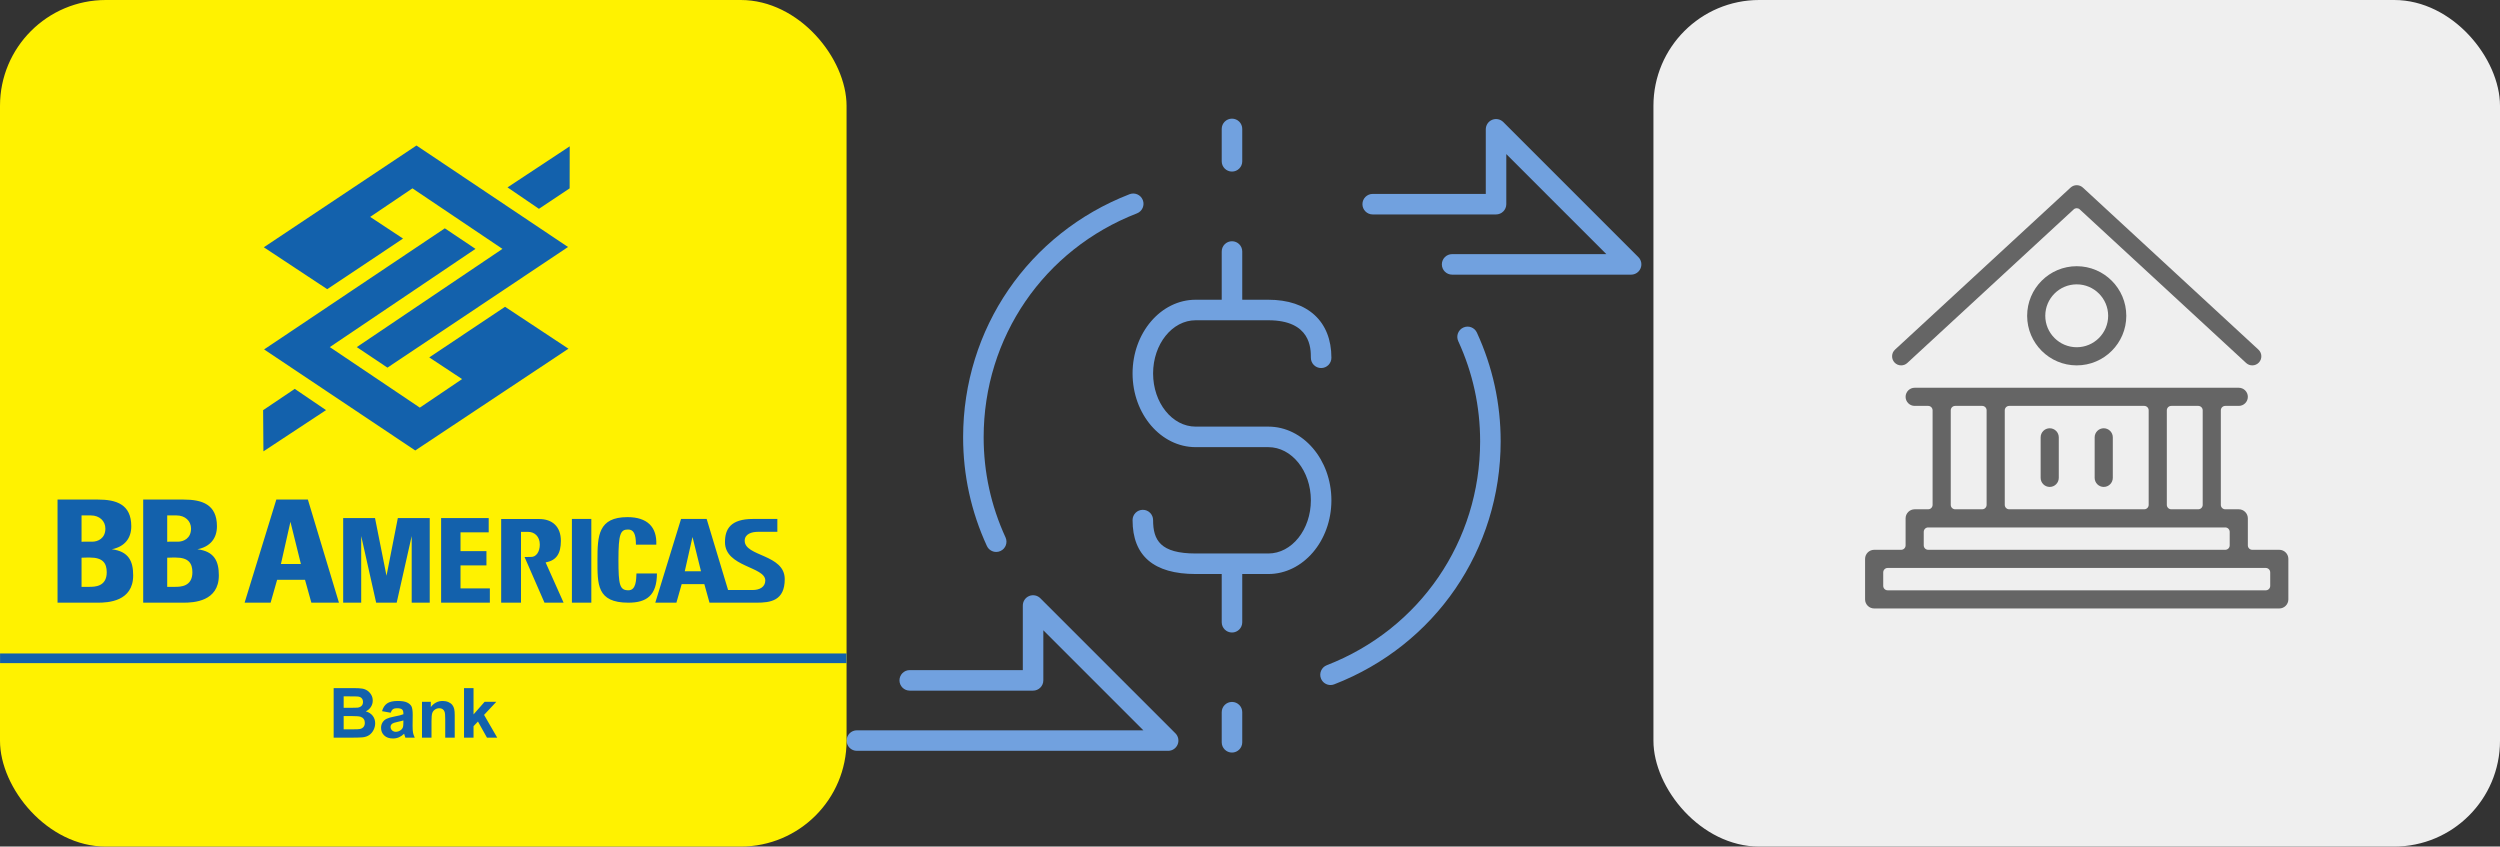
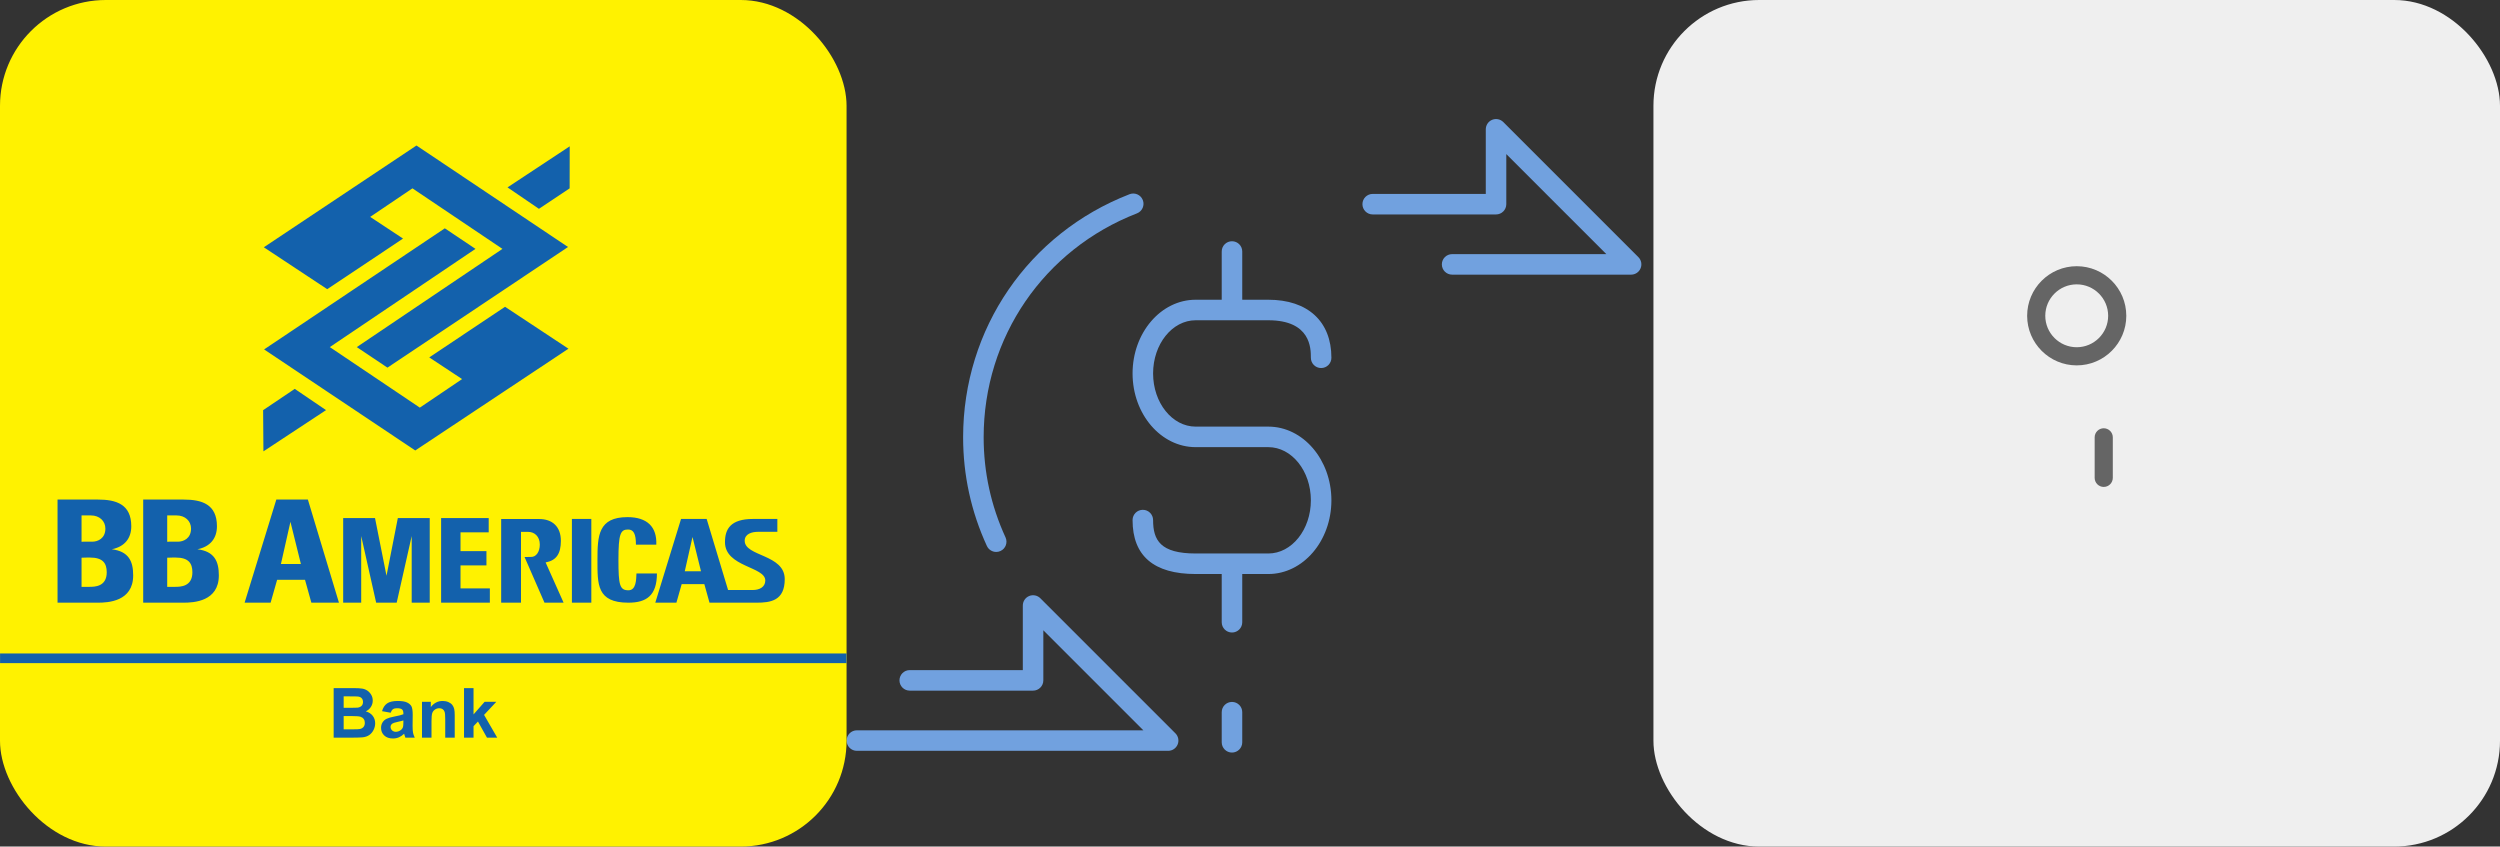
<svg xmlns="http://www.w3.org/2000/svg" width="189px" height="64px" viewBox="0 0 189 64">
  <rect x="0" y="0" width="189" height="64" fill="#333333" stroke="none" />
  <title>Group 11</title>
  <desc>Created with Sketch.</desc>
  <defs />
  <g id="Page-1" stroke="none" stroke-width="1" fill="none" fill-rule="evenodd">
    <g id="learn-more-send-transfers-en" transform="translate(-1018, -1245)">
      <g id="Group-11" transform="translate(1018, 1245)">
        <rect id="Rectangle-5-Copy-2" fill="#EFEFEF" x="125" y="0" width="64" height="64" rx="8" />
        <g id="Page-1-Copy-2" transform="translate(64, 8)" fill="#71A1DF">
          <path d="M31.884,24.252 L26.392,24.252 C24.617,24.252 23.174,22.449 23.174,20.232 C23.174,18.015 24.617,16.212 26.392,16.212 L31.884,16.212 C35.102,16.212 35.102,18.347 35.102,19.048 C35.102,19.477 35.449,19.824 35.878,19.824 C36.306,19.824 36.654,19.477 36.654,19.048 C36.654,16.3 34.871,14.66 31.884,14.66 L29.914,14.66 L29.914,11.014 C29.914,10.585 29.567,10.238 29.138,10.238 C28.709,10.238 28.362,10.585 28.362,11.014 L28.362,14.66 L26.392,14.66 C23.762,14.66 21.622,17.16 21.622,20.232 C21.622,23.304 23.762,25.804 26.392,25.804 L31.884,25.804 C33.658,25.804 35.102,27.607 35.102,29.824 C35.102,32.04 33.658,33.844 31.884,33.844 L26.392,33.844 C23.721,33.844 23.174,32.834 23.174,31.318 C23.174,30.889 22.826,30.542 22.398,30.542 C21.97,30.542 21.622,30.889 21.622,31.318 C21.622,34.024 23.227,35.396 26.392,35.396 L28.362,35.396 L28.362,39.042 C28.362,39.47 28.709,39.818 29.138,39.818 C29.567,39.818 29.914,39.47 29.914,39.042 L29.914,35.396 L31.884,35.396 C34.514,35.396 36.654,32.896 36.654,29.824 C36.654,26.752 34.514,24.252 31.884,24.252" id="Fill-1" />
          <path d="M11.314,33.727 C11.422,33.727 11.532,33.704 11.637,33.656 C12.027,33.477 12.197,33.016 12.018,32.627 C10.92,30.238 10.364,27.691 10.364,25.057 C10.364,17.507 14.914,10.863 21.955,8.13 C22.354,7.975 22.552,7.525 22.397,7.126 C22.242,6.726 21.792,6.528 21.393,6.683 C13.751,9.649 8.812,16.862 8.812,25.057 C8.812,27.917 9.416,30.682 10.608,33.275 C10.739,33.559 11.02,33.727 11.314,33.727" id="Fill-3" />
-           <path d="M46.625,16.763 C46.235,16.942 46.064,17.402 46.244,17.792 C47.342,20.18 47.898,22.727 47.898,25.362 C47.898,32.912 43.348,39.556 36.307,42.289 C35.908,42.444 35.709,42.893 35.864,43.293 C35.984,43.6 36.277,43.788 36.588,43.788 C36.681,43.788 36.776,43.771 36.868,43.735 C44.511,40.769 49.45,33.557 49.45,25.362 C49.45,22.502 48.845,19.736 47.653,17.144 C47.475,16.755 47.015,16.583 46.625,16.763" id="Fill-5" />
          <path d="M59.861,11.439 L49.649,1.227 C49.428,1.006 49.095,0.939 48.803,1.059 C48.514,1.179 48.325,1.462 48.325,1.776 L48.325,6.66 L39.776,6.66 C39.347,6.66 39,7.007 39,7.436 C39,7.864 39.347,8.212 39.776,8.212 L49.1,8.212 C49.529,8.212 49.876,7.864 49.876,7.436 L49.876,3.649 L57.439,11.212 L45.779,11.212 C45.351,11.212 45.004,11.559 45.004,11.988 C45.004,12.416 45.351,12.763 45.779,12.763 L59.312,12.763 C59.626,12.763 59.909,12.574 60.029,12.284 C60.149,11.994 60.083,11.661 59.861,11.439" id="Fill-7" />
          <path d="M14.649,37.227 C14.428,37.006 14.095,36.939 13.803,37.059 C13.514,37.179 13.325,37.462 13.325,37.776 L13.325,42.66 L4.776,42.66 C4.347,42.66 4,43.007 4,43.436 C4,43.864 4.347,44.212 4.776,44.212 L14.1,44.212 C14.529,44.212 14.876,43.864 14.876,43.436 L14.876,39.649 L22.439,47.212 L0.779,47.212 C0.351,47.212 0.004,47.559 0.004,47.988 C0.004,48.416 0.351,48.763 0.779,48.763 L24.312,48.763 C24.626,48.763 24.909,48.574 25.029,48.284 C25.149,47.994 25.083,47.661 24.861,47.439 L14.649,37.227 Z" id="Fill-7-Copy" />
-           <path d="M29.138,4.971 C29.567,4.971 29.914,4.623 29.914,4.195 L29.914,1.746 C29.914,1.318 29.567,0.97 29.138,0.97 C28.709,0.97 28.362,1.318 28.362,1.746 L28.362,4.195 C28.362,4.623 28.709,4.971 29.138,4.971" id="Fill-10" />
          <path d="M29.138,45.066 C28.709,45.066 28.362,45.413 28.362,45.842 L28.362,48.118 C28.362,48.546 28.709,48.894 29.138,48.894 C29.567,48.894 29.914,48.546 29.914,48.118 L29.914,45.842 C29.914,45.413 29.567,45.066 29.138,45.066" id="Fill-14" />
        </g>
        <g id="Page-1-Copy-15" transform="translate(141, 14)" fill="#656565">
-           <path d="M6.812,16.686 C6.626,16.686 6.477,16.836 6.477,17.021 L6.477,24.168 C6.477,24.353 6.626,24.502 6.812,24.502 L8.853,24.502 C9.038,24.502 9.188,24.353 9.188,24.168 L9.188,17.021 C9.188,16.836 9.038,16.686 8.853,16.686 L6.812,16.686 Z M10.895,16.686 C10.71,16.686 10.56,16.836 10.56,17.021 L10.56,24.168 C10.56,24.353 10.71,24.502 10.895,24.502 L21.104,24.502 C21.29,24.502 21.44,24.353 21.44,24.168 L21.44,17.021 C21.44,16.836 21.29,16.686 21.104,16.686 L10.895,16.686 Z M23.147,16.686 C22.962,16.686 22.812,16.836 22.812,17.021 L22.812,24.168 C22.812,24.353 22.962,24.502 23.147,24.502 L25.188,24.502 C25.373,24.502 25.524,24.353 25.524,24.168 L25.524,17.021 C25.524,16.836 25.373,16.686 25.188,16.686 L23.147,16.686 Z M4.77,25.874 C4.585,25.874 4.435,26.024 4.435,26.21 L4.435,27.231 C4.435,27.415 4.585,27.565 4.77,27.565 L27.23,27.565 C27.415,27.565 27.565,27.415 27.565,27.231 L27.565,26.21 C27.565,26.024 27.415,25.874 27.23,25.874 L4.77,25.874 Z M1.707,28.937 C1.522,28.937 1.372,29.087 1.372,29.272 L1.372,30.293 C1.372,30.478 1.522,30.628 1.707,30.628 L30.293,30.628 C30.478,30.628 30.628,30.478 30.628,30.293 L30.628,29.272 C30.628,29.087 30.478,28.937 30.293,28.937 L1.707,28.937 Z M0.686,32 C0.308,32 -9.6969697e-05,31.692 -9.6969697e-05,31.314 L-9.6969697e-05,28.251 C-9.6969697e-05,27.873 0.308,27.565 0.686,27.565 L2.728,27.565 C2.913,27.565 3.063,27.415 3.063,27.231 L3.063,25.188 C3.063,24.81 3.371,24.502 3.749,24.502 L4.77,24.502 C4.955,24.502 5.104,24.353 5.104,24.168 L5.104,17.021 C5.104,16.836 4.955,16.686 4.77,16.686 L3.749,16.686 C3.371,16.686 3.063,16.378 3.063,16 C3.063,15.622 3.371,15.314 3.749,15.314 L28.252,15.314 C28.629,15.314 28.937,15.622 28.937,16 C28.937,16.378 28.629,16.686 28.252,16.686 L27.23,16.686 C27.045,16.686 26.895,16.836 26.895,17.021 L26.895,24.168 C26.895,24.353 27.045,24.502 27.23,24.502 L28.252,24.502 C28.629,24.502 28.937,24.81 28.937,25.188 L28.937,27.231 C28.937,27.415 29.087,27.565 29.272,27.565 L31.314,27.565 C31.692,27.565 32,27.873 32,28.251 L32,31.314 C32,31.692 31.692,32 31.314,32 L0.686,32 Z" id="Fill-1" />
-           <path d="M29.272,13.623 C29.099,13.623 28.934,13.558 28.807,13.441 L16.227,1.829 C16.163,1.77 16.081,1.74 16,1.74 C15.919,1.74 15.837,1.77 15.773,1.829 L3.193,13.44 C3.066,13.558 2.9,13.623 2.727,13.623 C2.534,13.623 2.355,13.545 2.224,13.403 C2.099,13.268 2.035,13.093 2.043,12.909 C2.05,12.726 2.128,12.557 2.262,12.433 L15.535,0.182 C15.662,0.065 15.828,-0 16,-0 C16.173,-0 16.338,0.065 16.466,0.182 L29.738,12.433 C29.872,12.557 29.95,12.726 29.957,12.909 C29.965,13.093 29.901,13.268 29.776,13.403 C29.647,13.543 29.464,13.623 29.272,13.623" id="Fill-4" />
          <path d="M16,7.497 C14.689,7.497 13.623,8.563 13.623,9.874 C13.623,11.184 14.689,12.251 16,12.251 C17.311,12.251 18.377,11.184 18.377,9.874 C18.377,8.563 17.311,7.497 16,7.497 M16,13.623 C13.933,13.623 12.252,11.941 12.252,9.874 C12.252,7.807 13.933,6.125 16,6.125 C18.067,6.125 19.748,7.807 19.748,9.874 C19.748,11.941 18.067,13.623 16,13.623" id="Fill-7" />
-           <path d="M13.958,22.812 C13.58,22.812 13.272,22.504 13.272,22.125 L13.272,19.063 C13.272,18.685 13.58,18.377 13.958,18.377 C14.336,18.377 14.644,18.685 14.644,19.063 L14.644,22.125 C14.644,22.504 14.336,22.812 13.958,22.812" id="Fill-9" />
          <path d="M18.042,22.812 C17.664,22.812 17.356,22.504 17.356,22.125 L17.356,19.063 C17.356,18.685 17.664,18.377 18.042,18.377 C18.42,18.377 18.728,18.685 18.728,19.063 L18.728,22.125 C18.728,22.504 18.42,22.812 18.042,22.812" id="Fill-11" />
        </g>
        <g id="Group-5-Copy-7">
          <rect id="Rectangle-5" fill="#FFF200" x="0" y="0" width="64" height="64" rx="8" />
          <path d="M0.004,50.132 L63.996,50.132 L63.996,49.404 L0.004,49.404 L0.004,50.132 Z M24.648,31.005 L22.283,29.399 L19.892,31.009 L19.915,34.123 L24.648,31.005 Z M30.468,18.036 L27.985,16.397 L31.181,14.239 L37.985,18.816 L26.973,26.241 L29.291,27.794 L42.941,18.673 L31.485,11 L19.945,18.694 L24.738,21.862 L30.468,18.036 Z M30.495,54.608 C30.495,54.78 30.485,54.897 30.467,54.958 C30.439,55.052 30.382,55.131 30.295,55.196 C30.178,55.281 30.054,55.324 29.925,55.324 C29.809,55.324 29.713,55.287 29.639,55.214 C29.564,55.141 29.526,55.054 29.526,54.953 C29.526,54.851 29.573,54.767 29.667,54.7 C29.728,54.659 29.858,54.618 30.058,54.575 C30.257,54.532 30.403,54.496 30.495,54.465 L30.495,54.608 Z M31.192,54.877 L31.2,54.038 C31.2,53.726 31.168,53.512 31.104,53.395 C31.04,53.279 30.93,53.182 30.773,53.107 C30.617,53.031 30.378,52.993 30.058,52.993 C29.705,52.993 29.439,53.056 29.26,53.182 C29.081,53.308 28.955,53.502 28.882,53.765 L29.534,53.882 C29.578,53.756 29.636,53.668 29.707,53.618 C29.779,53.567 29.879,53.542 30.007,53.542 C30.196,53.542 30.324,53.572 30.393,53.631 C30.461,53.689 30.495,53.788 30.495,53.926 L30.495,53.997 C30.365,54.052 30.133,54.111 29.797,54.174 C29.548,54.221 29.358,54.277 29.226,54.341 C29.094,54.405 28.991,54.497 28.918,54.617 C28.844,54.737 28.808,54.874 28.808,55.027 C28.808,55.259 28.888,55.451 29.049,55.603 C29.21,55.754 29.431,55.83 29.71,55.83 C29.868,55.83 30.018,55.8 30.157,55.741 C30.297,55.681 30.428,55.591 30.551,55.472 C30.556,55.486 30.565,55.514 30.577,55.557 C30.604,55.65 30.627,55.721 30.646,55.769 L31.356,55.769 C31.293,55.639 31.25,55.518 31.227,55.404 C31.204,55.291 31.192,55.115 31.192,54.877 L31.192,54.877 Z M36.946,40.246 L36.946,39.164 L33.348,39.164 L33.348,45.563 L37.033,45.563 L37.033,44.485 L34.815,44.485 L34.815,42.743 L36.775,42.743 L36.775,41.665 L34.815,41.665 L34.815,40.246 L36.946,40.246 Z M34.197,53.297 C34.13,53.208 34.031,53.135 33.9,53.078 C33.768,53.021 33.624,52.993 33.465,52.993 C33.105,52.993 32.807,53.146 32.57,53.453 L32.57,53.054 L31.903,53.054 L31.903,55.769 L32.621,55.769 L32.621,54.539 C32.621,54.236 32.64,54.028 32.676,53.915 C32.713,53.803 32.781,53.713 32.88,53.645 C32.978,53.576 33.09,53.542 33.214,53.542 C33.312,53.542 33.395,53.566 33.464,53.614 C33.533,53.662 33.583,53.728 33.613,53.815 C33.644,53.901 33.659,54.09 33.659,54.383 L33.659,55.769 L34.377,55.769 L34.377,54.082 C34.377,53.872 34.364,53.711 34.338,53.599 C34.311,53.486 34.265,53.385 34.197,53.297 L34.197,53.297 Z M37.524,53.054 L36.64,53.054 L35.799,54.01 L35.799,52.021 L35.08,52.021 L35.08,55.769 L35.799,55.769 L35.799,54.9 L36.134,54.549 L36.816,55.769 L37.591,55.769 L36.596,54.046 L37.524,53.054 Z M38.181,23.193 L32.452,27.02 L34.934,28.659 L31.739,30.817 L24.934,26.24 L35.946,18.815 L33.628,17.261 L19.966,26.416 L31.393,34.056 L42.975,26.362 L38.181,23.193 Z M27.475,54.965 C27.404,55.044 27.312,55.094 27.2,55.114 C27.127,55.13 26.954,55.137 26.681,55.137 L25.981,55.137 L25.981,54.135 L26.592,54.135 C26.936,54.135 27.159,54.153 27.263,54.189 C27.366,54.225 27.444,54.282 27.499,54.36 C27.554,54.439 27.581,54.534 27.581,54.647 C27.581,54.779 27.546,54.885 27.475,54.965 L27.475,54.965 Z M25.981,52.645 L26.415,52.645 C26.771,52.645 26.987,52.649 27.062,52.658 C27.188,52.673 27.283,52.717 27.347,52.79 C27.411,52.862 27.443,52.956 27.443,53.072 C27.443,53.193 27.406,53.291 27.332,53.365 C27.258,53.439 27.156,53.484 27.026,53.499 C26.955,53.507 26.771,53.512 26.477,53.512 L25.981,53.512 L25.981,52.645 Z M27.653,53.778 C27.814,53.704 27.942,53.594 28.037,53.448 C28.132,53.301 28.179,53.14 28.179,52.965 C28.179,52.803 28.141,52.657 28.064,52.526 C27.987,52.396 27.891,52.291 27.776,52.213 C27.661,52.135 27.531,52.083 27.385,52.059 C27.24,52.034 27.019,52.021 26.722,52.021 L25.224,52.021 L25.224,55.769 L26.5,55.769 C26.982,55.765 27.286,55.757 27.412,55.743 C27.613,55.721 27.782,55.662 27.92,55.566 C28.057,55.469 28.165,55.34 28.244,55.179 C28.323,55.018 28.363,54.853 28.363,54.682 C28.363,54.466 28.302,54.278 28.179,54.117 C28.056,53.957 27.881,53.844 27.653,53.778 L27.653,53.778 Z M43.065,14.24 L43.07,11.062 L38.369,14.166 L40.743,15.787 L43.065,14.24 Z M40.117,42.104 L39.657,42.11 L41.163,45.563 L42.608,45.563 L41.249,42.52 C42.073,42.367 42.4,41.847 42.402,40.893 C42.405,39.816 41.76,39.238 40.759,39.238 L37.888,39.238 L37.888,45.563 L39.387,45.563 L39.387,40.21 L39.936,40.21 C40.402,40.21 40.809,40.549 40.809,41.172 C40.809,41.698 40.544,42.131 40.117,42.104 L40.117,42.104 Z M12.641,44.365 L12.641,42.163 L13.034,42.151 L13.286,42.151 C14.242,42.151 14.545,42.572 14.545,43.263 C14.545,44.354 13.638,44.365 13.235,44.365 L12.641,44.365 Z M12.641,38.966 L13.348,38.966 C13.991,38.966 14.443,39.386 14.443,39.959 C14.443,40.714 13.865,40.952 13.449,40.952 L12.787,40.952 L12.641,40.959 L12.641,38.966 Z M16.544,43.5 C16.544,42.432 16.209,41.686 14.926,41.524 C15.909,41.33 16.401,40.683 16.401,39.786 C16.401,38.123 15.262,37.767 13.883,37.767 L10.826,37.767 L10.826,45.563 L13.871,45.563 C14.639,45.563 16.544,45.477 16.544,43.5 L16.544,43.5 Z M6.165,44.365 L6.165,42.163 L6.558,42.151 L6.81,42.151 C7.766,42.151 8.069,42.572 8.069,43.263 C8.069,44.354 7.162,44.365 6.759,44.365 L6.165,44.365 Z M6.165,38.966 L6.872,38.966 C7.515,38.966 7.967,39.386 7.967,39.959 C7.967,40.714 7.389,40.952 6.973,40.952 L6.311,40.952 L6.165,40.959 L6.165,38.966 Z M10.068,43.5 C10.068,42.432 9.733,41.686 8.45,41.524 C9.434,41.33 9.925,40.683 9.925,39.786 C9.925,38.123 8.786,37.767 7.408,37.767 L4.35,37.767 L4.35,45.563 L7.395,45.563 C8.163,45.563 10.068,45.477 10.068,43.5 L10.068,43.5 Z M32.488,45.563 L32.488,39.164 L30.076,39.164 L29.22,43.529 L28.351,39.164 L25.944,39.164 L25.944,45.563 L27.307,45.563 L27.307,40.525 L28.438,45.563 L29.989,45.563 L31.124,40.525 L31.124,45.563 L32.488,45.563 Z M43.236,45.563 L44.704,45.563 L44.704,39.233 L43.236,39.233 L43.236,45.563 Z M52.353,40.597 L52.995,43.186 L51.769,43.186 L52.353,40.597 Z M51.136,45.563 L51.535,44.16 L53.248,44.16 L53.638,45.563 L55.331,45.563 L55.331,45.562 L57.186,45.563 C58.25,45.563 59.326,45.421 59.326,43.783 C59.326,41.893 56.299,42.081 56.299,40.88 C56.299,40.36 56.843,40.206 57.296,40.206 L58.768,40.206 L58.768,39.233 L56.929,39.233 C55.229,39.233 54.808,39.997 54.808,40.987 C54.808,42.871 57.856,42.826 57.856,43.885 C57.856,44.393 57.396,44.604 56.925,44.604 L55.042,44.603 L53.424,39.233 L51.487,39.233 L49.54,45.563 L51.136,45.563 Z M21.957,39.447 L22.748,42.636 L21.238,42.636 L21.957,39.447 Z M20.95,43.835 L23.059,43.835 L23.539,45.563 L25.625,45.563 L23.276,37.767 L20.89,37.767 L18.492,45.563 L20.458,45.563 L20.95,43.835 Z M47.509,45.563 C48.869,45.563 49.664,45.025 49.664,43.352 L48.117,43.352 C48.097,43.846 48.089,44.626 47.509,44.626 C46.85,44.626 46.754,44.23 46.754,42.329 C46.754,40.362 46.905,40.031 47.478,40.031 C47.892,40.031 48.077,40.343 48.077,41.176 L49.616,41.176 C49.673,39.831 48.924,39.095 47.441,39.095 C45.232,39.095 45.168,40.493 45.168,42.329 C45.168,44.174 45.112,45.563 47.509,45.563 L47.509,45.563 Z" id="Page-1" fill="#1361AC" />
        </g>
      </g>
    </g>
  </g>
</svg>